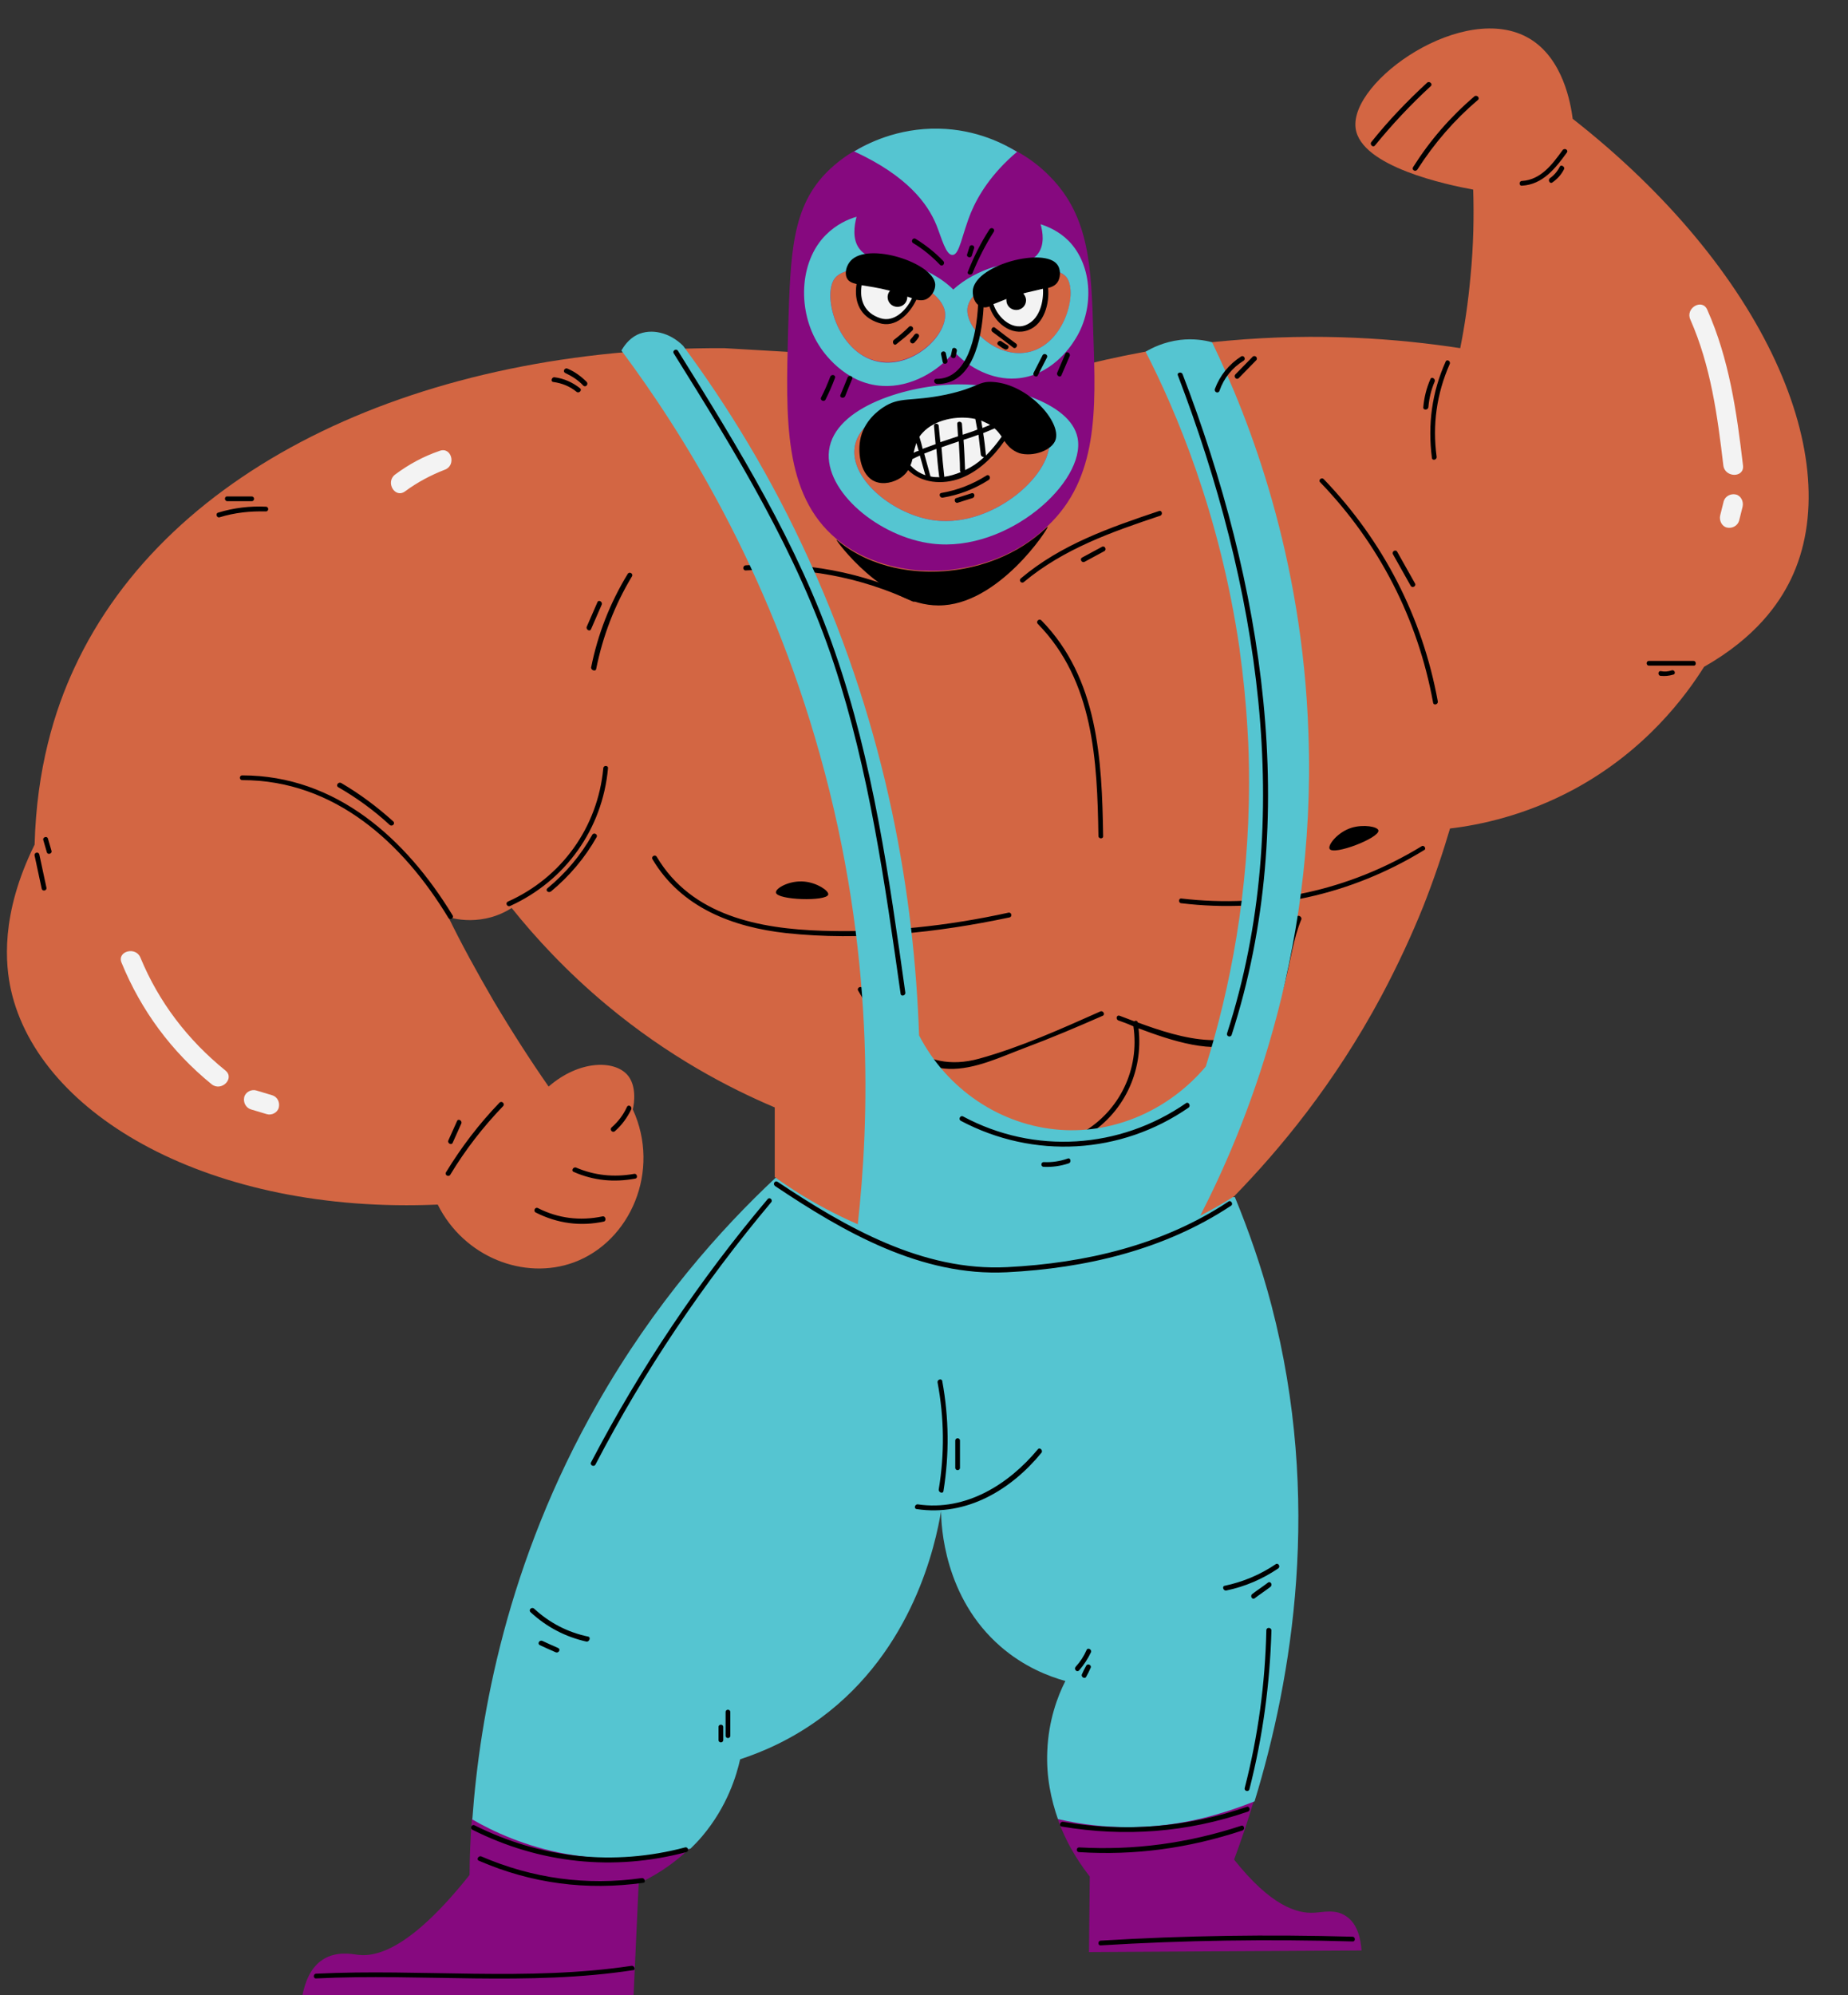
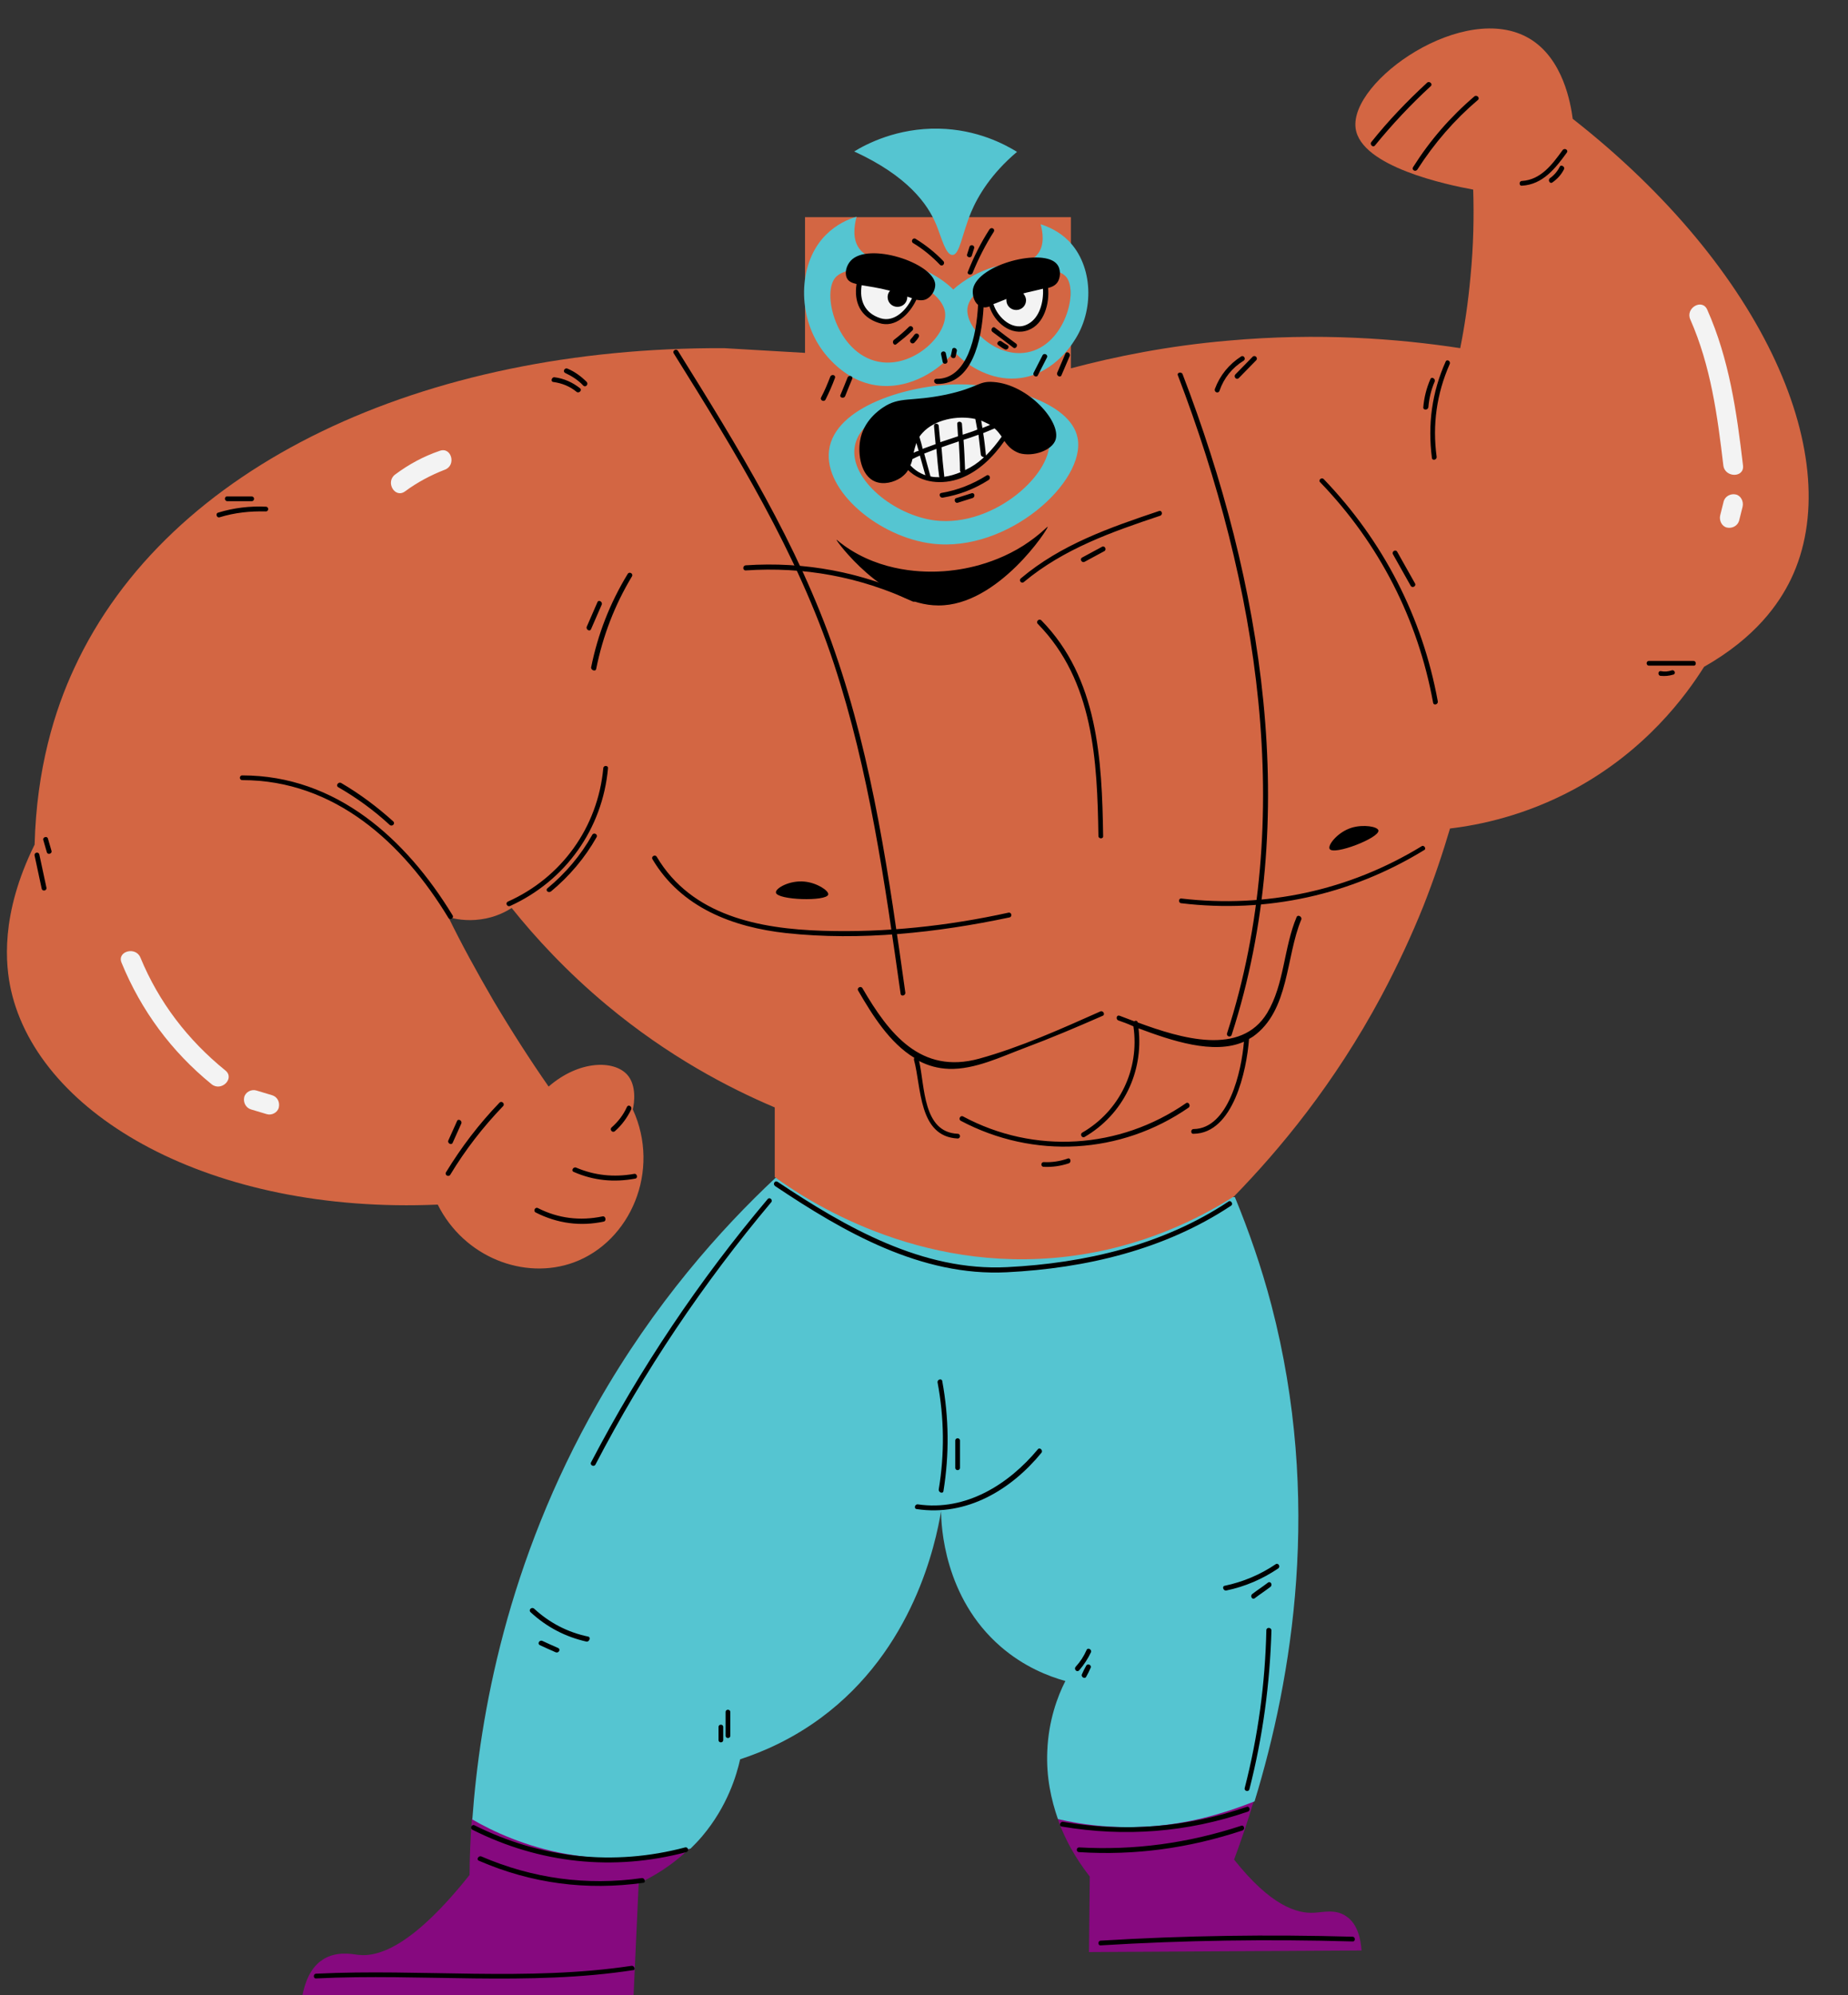
<svg xmlns="http://www.w3.org/2000/svg" height="507.2" preserveAspectRatio="xMidYMid meet" version="1.0" viewBox="-1.7 -7.2 469.9 507.2" width="469.9" zoomAndPan="magnify">
  <rect x="-1.7" y="-7.2" width="469.9" height="507.2" fill="#333333" stroke="none" />
  <g id="change1_1">
    <path d="M317.1,450.6c-1.6,5.4-3.3,10.3-5,14.9c9.2,11.6,15.9,13.8,20.4,13.5c2.2-0.1,5.4-1,8.1,0.9 c2.9,1.9,3.7,5.8,3.9,8.7c-23.1,0.1-46.2,0.3-69.3,0.4c0.1-6.4,0.1-12.8,0.2-19.2c-1.7-2.2-5.5-7.2-8.1-14.5L317.1,450.6z M118.3,455.1c-0.4,5.3-0.6,10.1-0.6,14.3c-14.1,17.7-22.9,21-28.4,20.3c-1.5-0.2-5.5-1-8.9,1.2c-3.3,2.1-4.6,6.1-5.2,9.1 c28.1,0,56.2,0,84.2,0l1.3-28.5c3.1-1.4,8.1-4.1,13.1-9L118.3,455.1z" fill="#86097F" />
  </g>
  <g id="change2_1">
    <path d="M293.7,296.3c6.2,0.3,12.4,0.5,18.6,0.8 M312.3,297.1c3.5,8.5,6.7,17.6,9.3,27.5 c12.9,49.5,5.3,94.7-4.3,126.1c-5.6,2.2-13.6,5-23.6,6.1c-11.1,1.2-20.4-0.2-26.4-1.6c-1.7-4.9-3-10.7-2.7-17.3 c0.3-7.7,2.6-13.9,4.6-17.8c-4.3-1.2-10.5-3.6-16.4-8.7c-14.5-12.5-15.2-30.9-15.2-34.5c-1.4,8.3-7,35.2-30.6,52.6 c-7.2,5.3-14.4,8.5-20.5,10.5c-0.9,4-3.2,11.9-9.6,19.5c-1,1.2-2,2.2-3,3.2c-6.4,1.7-17.7,3.8-31.4,1.4c-10.7-1.9-18.9-5.8-24.1-8.8 c1.9-26.4,8.8-65.4,31.8-105.7c14.5-25.5,31.4-44.4,45.3-57.4c32.7,1.3,65.5,2.8,98.2,4.1" fill="#55C5D1" />
  </g>
  <g id="change3_1">
    <path d="M360.2,223.2c-2.9,7.2-6.4,14.8-10.6,22.7 M349.6,245.9c-12.1,22.6-26.1,39.3-37.5,51 c-8.5,5.4-23.1,13-42.4,15.3c-38.2,4.6-66.8-14.7-74.4-20.2c0-5.9,0-11.8,0-17.7c-11.8-5-27.1-13-42.7-26 c-10.2-8.5-18.2-17.2-24.2-24.7c-1.4,0.9-4.1,2.4-7.9,2.9c-3.6,0.5-6.6-0.1-8.2-0.6c3.3,6.8,7.2,13.9,11.5,21.3 c4.7,7.9,9.4,15.2,14,21.8c7.7-6.7,16.6-6.8,20-3c2.4,2.7,1.8,7.2,1.4,8.8c7.2,15.6-0.6,33.6-15,38.9c-12.6,4.6-27.9-1.3-34.6-14.7 C52,301.5,8.3,276.4,1.1,244.5c-1.4-6.3-2.8-19.2,6-37c0.5-19.3,5.1-34.2,10.1-44.9c23.9-51.7,88.9-81.6,165.2-81.3 c6.9,0.4,13.7,0.8,20.6,1.2V48h67.6v38.4c0,0,0,0,0.1,0c11.3-3,24.7-5.7,39.8-7c23.2-2.1,43.4-0.5,59.1,1.9c1.1-5.5,2-11.5,2.6-18.1 c0.8-8.1,0.9-15.6,0.7-22.2c-6.5-1.2-28.6-5.8-29.9-15.6c-1.6-12,27.7-32.6,44.2-22.8c8.6,5.1,10.5,16.6,11,20.4 c48.9,38.3,70,86.8,55.5,117c-3,6.2-8.9,14.8-22.1,22.3c-4.6,7.3-14.8,21.3-33.2,31.2c-12.3,6.6-23.8,9-31.4,9.9 c-1.8,6.1-4,12.7-6.8,19.8" fill="#D36643" />
  </g>
  <g id="change1_2">
-     <path d="M276.3,77.8c-0.5-16.9-0.9-29.8-10.9-40c-2.7-2.8-5.6-4.9-8.5-6.5c-0.1,0-0.1-0.1-0.2-0.1 c-8.9-4.9-17.8-5.1-19.8-5.2c-2.1,0-11.8-0.2-21,5c-0.1,0.1-0.3,0.1-0.4,0.2c-2.3,1.3-4.5,3-6.6,5c-9.3,9.1-9.6,20.9-10.2,40.4 c-0.6,22.8-1.2,41.9,12.3,53.2c9,7.5,20.2,8.1,23.5,8.1c1.7,0.1,18.1,0.4,30.2-11.4C277.5,114.4,277,97.1,276.3,77.8z M236.1,125.1 c-10.5-1.3-21.6-10.4-20.5-18.5c1.1-8.7,15.9-13,25.6-13.1c9-0.1,22.3,3.5,23.8,10.6C266.7,112.7,251.2,126.9,236.1,125.1z M269.5,63.3c3.2,4.1-0.9,18.2-10.9,19.2c-7.6,0.8-14.9-6.5-14.3-11.4C245.3,63.6,265.4,58.2,269.5,63.3z M210.6,63.5 c4.5-5.7,26.9,0.4,28,8.7c0.7,5.4-7.4,13.5-15.9,12.6C211.7,83.8,207.1,68.1,210.6,63.5z" fill="#86097F" />
-   </g>
+     </g>
  <g id="change2_2">
    <path d="M272.3,104.1c-1.8-9.2-18.9-13.7-30.4-13.6c-12.5,0.1-31.4,5.6-32.8,16.8c-1.3,10.4,12.8,22.1,26.3,23.7 C254.6,133.3,274.5,115.2,272.3,104.1z M236.1,125.1c-10.5-1.3-21.6-10.4-20.5-18.5c1.1-8.7,15.9-13,25.6-13.1 c9-0.1,22.3,3.5,23.8,10.6C266.7,112.7,251.2,126.9,236.1,125.1z M270,54c-2.4-2.4-5.2-3.6-7.1-4.2c0.6,2.1,1,5.2-0.6,7.4 c-2.1,3-6.2,2-11.4,3.5c-3.3,1-7.3,3-10.2,5.7c-3.1-3.1-7.7-5.4-11.4-6.5c-5.7-1.7-10.1-0.6-12.5-3.9c-1.8-2.4-1.3-5.8-0.7-8.1 c-2.1,0.6-5.1,1.9-7.8,4.6c-6.9,6.9-7.2,19.5-1.8,28c0.9,1.5,6.5,9.9,16.2,10.4c7.2,0.4,14.2-3.7,18.2-8.7c3.8,4.1,9.7,7.2,15.7,6.8 c8.9-0.5,14-8.2,14.8-9.5C276.6,71.8,276.3,60.4,270,54z M222.7,84.9c-11.1-1.2-15.6-16.9-12.1-21.4c4.5-5.7,26.9,0.4,28,8.7 C239.3,77.7,231.2,85.8,222.7,84.9z M258.6,82.5c-7.6,0.8-14.9-6.5-14.3-11.4c1-7.5,21.1-13,25.2-7.8 C272.6,67.4,268.6,81.5,258.6,82.5z M215.5,31.3c3.1-1.9,10.9-6,21.5-5.8c9.8,0.2,16.8,4,19.9,5.9c-6.5,5.5-9.9,11.1-11.7,15.4 c-2.3,5.6-2.9,10.8-4.7,10.8c-1.7,0.1-2.8-4.4-4.1-7.6C234.2,44.6,229,37.5,215.5,31.3z" fill="#55C5D1" />
  </g>
  <g id="change4_1">
    <path d="M187.9,136.5c15-1,29.5,1.7,43.1,8.1c0.7,0.3,0.1,1.4-0.6,1.1c-13.5-6.3-27.7-8.9-42.5-7.9 C187.1,137.8,187.1,136.6,187.9,136.5z M254.7,224.8c-15.5,3.4-31.3,5.1-47.2,4.6c-16.1-0.5-33.3-3.8-42.2-18.8 c-0.4-0.7-1.5-0.1-1.1,0.6c7.3,12.3,20.4,17.3,34.1,18.8c18.8,2,38.3-0.1,56.7-4C255.8,225.8,255.5,224.6,254.7,224.8z M359.8,207.9 c-18.5,11.3-39.6,15.8-61.1,13.3c-0.8-0.1-0.8,1.2,0,1.2c21.7,2.6,43.1-2.1,61.7-13.5C361.1,208.6,360.4,207.5,359.8,207.9z M258.8,259.2c6.7-2.5,13.3-5.3,19.9-8.2c0.7-0.3,0.1-1.4-0.6-1.1c-9.9,4.4-20.3,9.1-30.8,12c-14.9,4.1-23-6.4-29.7-17.9 c-0.4-0.7-1.5-0.1-1.1,0.6c3.6,6.2,8,13.3,14.3,17.1c-0.1,0.1-0.1,0.3-0.1,0.5c1.9,6.9,1.1,19.5,11.1,20c0.8,0,0.8-1.2,0-1.2 c-8.9-0.4-8.3-12.1-9.8-18.5c2.3,1.2,4.8,1.9,7.6,2C246.2,264.7,252.9,261.4,258.8,259.2z M328,225.9c-3.3,7.8-3.1,17.1-7.5,24.4 c-6.7,11-21.8,6.5-32.9,2.4l0,0c-0.1-0.5-0.6-0.5-0.9-0.3c-1.3-0.5-2.6-1-3.7-1.4c-0.8-0.3-1.1,0.9-0.3,1.2c1.2,0.4,2.5,0.9,3.8,1.5 c1.6,10.9-3.5,21.5-13,27c-0.7,0.4-0.1,1.5,0.6,1.1c9.8-5.7,15-16.5,13.7-27.6c8.3,3.1,19.1,6.8,26.8,3.4 c-0.6,7.5-3.9,22.1-12.8,22.2c-0.8,0-0.8,1.3,0,1.2c10.1-0.1,13.5-16.1,14.1-24.1c0.3-0.2,0.7-0.4,1-0.6c9.3-6.6,8.3-20.3,12.3-29.8 C329.4,225.8,328.3,225.2,328,225.9z" fill="inherit" />
  </g>
  <g id="change2_3">
-     <path d="M315.5,178.1c-0.4-7-1.1-13.8-2-20.2 M313.5,157.8c-5-34.5-16.3-60.8-23.9-75.6c1.7-1,4.7-2.5,8.8-3 c3.4-0.4,6.3,0.1,8.1,0.6c9.6,19.9,23,54.5,24.5,99.4c2.1,57.8-16.8,101.8-27.5,122.6c-0.2,4.1-2.7,7.8-6.5,9.4 c-1.7,0.7-3.4,0.9-5.2,0.7c-1.5,4.3-2.9,8.6-4.4,12.9l-71.9-6.2l2.2-11.2c-0.6-1-1.1-2.1-1.3-3.3c2.9-26,4.5-69.1-9.6-119.4 c-13.3-47.7-35.2-82.3-50.5-102.8c0.6-1,1.8-2.9,4-4c3.6-1.7,8.3-0.6,11.7,2.8c11.1,15,22.4,33.2,32.1,54.6 c20,43.8,26.7,86,27.9,120.7c7.1,13.7,20.7,22.9,35.9,24c14.2,1,27.9-5.3,37-16.1c6.2-19.8,11-44.3,11-72.3c0-4.6-0.1-9.1-0.4-13.5" fill="#55C5D1" />
-   </g>
+     </g>
  <g id="change5_1">
    <path d="M227.2,73.3c-1,0.7-2.2,1.2-3.4,1.2c-1.1,0-2.1-0.4-3.1-1c-1.8-1-3.4-2.5-3.9-4.4c-0.4-1.5-0.1-3.1,0.3-4.7 l14.2,3.6C230.5,70.2,229.1,72.1,227.2,73.3z M250.1,69.5c0.2,1.9,1.2,3.7,2.7,5c1.5,1.2,3.4,1.9,5.3,1.8c0.5,0,0.9-0.1,1.4-0.3 c0.6-0.2,1.2-0.7,1.7-1.2c2.4-2.5,3.5-6.3,2.8-9.7L250.1,69.5z M230.5,99.1c-2.9,3.6-2.7,8.3-2.4,10.8c0.7,1.4,1.9,2.6,3.3,3.4 c3.3,1.9,7.4,1.8,11,0.5c3.5-1.4,6.5-3.9,9-6.8c2.2-2.5,4-5.4,5.4-8.4C246.3,92.1,235.1,93.2,230.5,99.1z M441.5,111.1 c-1.6-13.6-3.5-27-9.1-39.6c-1.3-2.9-5.6-0.4-4.3,2.5c5.2,11.8,6.9,24.4,8.4,37.1C436.9,114.3,441.9,114.3,441.5,111.1z M439.7,118.5c-1.3-0.3-2.7,0.4-3.1,1.7c-0.3,1.2-0.6,2.4-0.9,3.6c-0.3,1.3,0.4,2.8,1.7,3.1c1.3,0.3,2.7-0.4,3.1-1.7 c0.3-1.2,0.6-2.4,0.9-3.6C441.7,120.3,441,118.8,439.7,118.5z M55.6,264.9c-9.5-7.7-16.9-17.3-21.6-28.7c-1.2-2.9-6-1.6-4.8,1.3 c5,12.2,12.7,22.6,22.9,30.9C54.6,270.4,58.1,266.9,55.6,264.9z M67.5,271.2c-1.3-0.4-2.7-0.8-4-1.2c-1.3-0.4-2.8,0.4-3.1,1.7 c-0.3,1.3,0.4,2.7,1.7,3.1s2.7,0.8,4,1.2c1.3,0.4,2.8-0.4,3.1-1.7C69.5,272.9,68.8,271.6,67.5,271.2z M110.1,107.4 c-4.1,1.4-7.8,3.4-11.3,6c-2.6,1.9-0.1,6.2,2.5,4.3c3.1-2.3,6.5-4.1,10.1-5.5C114.4,111.1,113.1,106.3,110.1,107.4z" fill="#F3F3F3" />
  </g>
  <g id="change4_2">
    <path d="M211,130c0-0.1,1.2,1.1,3.6,2.6c9.9,6.2,20.7,5.6,23.7,5.4c2.7-0.2,11.5-1,20.2-6.5c4.2-2.7,6.1-4.9,6.2-4.8 c0.3,0.3-12.6,20.1-27.8,20C223,146.7,210.8,130.2,211,130z M213.6,63.4c-0.6-1.4,0-3.2,1-4.3c4.4-4.9,21,0.5,21.5,5.9 c0.1,1.4-0.8,3-2,3.7c-0.8,0.5-1.7,0.5-2.8,0.3c-1.7,3.6-5.3,7.3-9.5,5.9c-4.8-1.5-6.4-5.4-5.7-9.9C214.8,64.7,214,64.3,213.6,63.4z M217.4,65.3c-0.6,3.8,0.7,7.1,4.8,8.4c3.5,1.1,6.6-2.1,8-5.1c-0.4-0.1-0.8-0.3-1.2-0.4v0.1c0,1.4-1.1,2.5-2.5,2.5s-2.5-1.1-2.5-2.5 c0-0.6,0.2-1.1,0.6-1.6C221.5,65.9,219.1,65.6,217.4,65.3z M230.5,54.6c2.5,1.5,4.8,3.4,6.8,5.5c0.6,0.6,1.4-0.3,0.9-0.9 c-2.1-2.2-4.5-4.1-7.1-5.7C230.4,53.1,229.8,54.2,230.5,54.6z M245.6,62.2c1.5-3.7,3.3-7.2,5.4-10.5c0.4-0.7-0.6-1.3-1.1-0.6 c-2.2,3.4-4,7-5.5,10.8C244.1,62.6,245.3,62.9,245.6,62.2z M245.4,57.8c0.2-0.6,0.4-1.3,0.6-1.9c0.2-0.8-1-1.1-1.2-0.3 c-0.2,0.6-0.4,1.3-0.6,1.9C244,58.2,245.2,58.5,245.4,57.8z M229.4,75.9c-1.2,1.2-2.5,2.3-3.8,3.3c-0.6,0.5,0,1.6,0.6,1.1 c1.4-1.1,2.8-2.2,4.1-3.5C230.9,76.2,230,75.3,229.4,75.9z M230.8,79.9c0.4-0.4,0.8-0.9,1.1-1.4c0.4-0.7-0.6-1.3-1.1-0.6 c-0.3,0.4-0.6,0.8-0.9,1.1C229.3,79.6,230.2,80.5,230.8,79.9z M256.6,80.1c-1.8-1.3-3.6-2.7-5.3-4c-0.6-0.5-1.3,0.6-0.6,1.1 c1.8,1.3,3.6,2.7,5.3,4C256.6,81.6,257.3,80.5,256.6,80.1z M253,79.6c-0.6-0.5-1.5,0.4-0.9,0.9c0.5,0.4,1.1,0.8,1.7,1.1 c0.7,0.3,1.4-0.7,0.6-1.1C253.9,80.2,253.4,79.9,253,79.6z M236.4,89.1c7.9,0.1,10.2-10.9,10.6-18.8c-1.1-0.9-1.5-2.6-1.3-4 c1.2-6.4,18.1-10.6,21.4-6.3c0.9,1.1,0.9,3,0.3,4.2c-0.5,1-1.4,1.5-2.6,1.8c0.4,3.9-1,9.2-5,10.7c-4.4,1.7-8.7-2-9.9-6 c-0.6,0.2-1.1,0.3-1.5,0.2c-0.5,8.5-2.9,19.6-11.8,19.5C235.6,90.3,235.6,89.1,236.4,89.1z M259.2,67.2c-0.2,0.1-0.5,0.1-0.7,0.2 c0.4,0.5,0.7,1.1,0.7,1.7c0,1.4-1.1,2.5-2.5,2.5s-2.5-1.1-2.5-2.5c0-0.1,0-0.2,0-0.3c-1.3,0.5-2.4,1-3.3,1.3c1.1,3.5,5.1,7.2,8.9,5 c2.9-1.6,3.9-5.7,3.7-8.9C262.3,66.5,260.9,66.8,259.2,67.2z M237.6,82.9c0.1,0.6,0.3,1.3,0.4,1.9c0.2,0.8,1.4,0.5,1.2-0.3 c-0.1-0.6-0.3-1.3-0.4-1.9C238.6,81.8,237.4,82.1,237.6,82.9z M241.3,83.4c0.1-0.5,0.2-0.9,0.3-1.4c0.1-0.8-1.1-1.1-1.2-0.3 c-0.1,0.5-0.2,0.9-0.3,1.4C239.9,83.8,241.1,84.2,241.3,83.4z M253.7,104.9c-2.9,4.1-6.5,7.7-11.2,9.5c-4.6,1.7-9.9,1.2-13.3-2.1 c-0.4,0.7-1,1.3-1.8,1.9c-1.8,1.2-4.4,1.9-6.6,1c-3.6-1.5-4.4-6.9-3.8-10.4c0.8-5,4.9-7.8,5.8-8.4c4.3-2.9,7-1.4,16.1-3.3 c8.3-1.8,8.1-3.5,12-3.2c8.8,0.6,17.3,10.1,15.8,14.7c-0.9,2.7-5.7,4.4-9.2,3.4C255.6,107.3,254.6,106.2,253.7,104.9z M249.7,100.6 c-0.6-0.3-1.3-0.6-1.9-0.9c0.1,0.6,0.2,1.3,0.3,1.9c0.7-0.3,1.3-0.5,2-0.8C249.9,100.8,249.8,100.7,249.7,100.6z M232.9,102.8 c-0.3,0.3-0.6,0.7-0.8,1v0.1c0.3,1,0.6,2,0.8,3c1.1-0.4,2.2-0.8,3.3-1.2c-0.1-1.5-0.3-3-0.4-4.6c-0.1-0.8,1.2-0.8,1.2,0 c0.1,1.4,0.3,2.8,0.4,4.1c1.5-0.5,3-1,4.5-1.5c-0.1-1-0.1-2.1-0.2-3.1c-0.1-0.8,1.2-0.8,1.2,0c0.1,0.9,0.1,1.8,0.2,2.7 c1.2-0.4,2.5-0.8,3.7-1.3c-0.2-0.9-0.3-1.8-0.5-2.7C241.7,98.3,235.9,99.5,232.9,102.8z M230.6,107.9c0.4-0.2,0.8-0.4,1.3-0.5 c-0.2-0.7-0.4-1.3-0.6-2C231,106.3,230.8,107.1,230.6,107.9z M233.6,113.6c-0.5-1.7-0.9-3.3-1.4-5c-0.7,0.3-1.3,0.6-1.9,0.9 c-0.1,0.6-0.3,1.1-0.5,1.6C230.9,112.3,232.2,113.1,233.6,113.6z M237.2,114.1c0-0.1-0.1-0.1-0.1-0.2c-0.3-2.3-0.5-4.6-0.7-7 c-1,0.4-2.1,0.8-3.1,1.2c0.5,1.9,1.1,3.9,1.6,5.8C235.7,114.1,236.4,114.1,237.2,114.1z M242.6,112.8c-0.1-0.1-0.2-0.2-0.2-0.4 c0-2.5-0.2-4.9-0.3-7.4c-1.5,0.5-3,1-4.4,1.5c0.2,2.5,0.4,4.9,0.7,7.4v0.1C239.8,113.8,241.2,113.4,242.6,112.8z M248.2,109.3 c0.1-0.1,0.2-0.2,0.3-0.3c-0.3,0-0.7-0.2-0.8-0.6c-0.2-1.7-0.4-3.4-0.6-5.1c-1.3,0.5-2.5,0.9-3.8,1.3c0.2,2.6,0.3,5.2,0.4,7.7 C245.4,111.5,246.9,110.5,248.2,109.3z M253,103.8c-0.5-0.7-1-1.4-1.8-2.1c-1,0.4-1.9,0.8-2.9,1.2c0.3,1.8,0.5,3.7,0.7,5.6v0.1 C250.5,107.1,251.8,105.5,253,103.8z M208.2,94.4c0.9-1.8,1.7-3.6,2.4-5.5c0.3-0.8-0.9-1.1-1.2-0.3c-0.7,1.8-1.4,3.5-2.3,5.2 C206.7,94.5,207.8,95.1,208.2,94.4z M213.2,93.5c0.6-1.5,1.2-3,1.8-4.4c0.3-0.7-0.9-1.1-1.2-0.3c-0.6,1.5-1.2,3-1.8,4.4 C211.7,93.9,212.9,94.2,213.2,93.5z M262.2,88.2c0.8-1.5,1.5-3,2.3-4.5c0.4-0.7-0.7-1.3-1.1-0.6c-0.8,1.5-1.5,3-2.3,4.5 C260.8,88.3,261.9,88.9,262.2,88.2z M268.2,88.2c0.7-1.6,1.4-3.3,2.1-4.9c0.3-0.7-0.8-1.4-1.1-0.6c-0.7,1.6-1.4,3.3-2.1,4.9 C266.9,88.3,267.9,88.9,268.2,88.2z M128,223.1c14.1-6.4,23.5-19.6,24.9-35c0.1-0.8-1.2-0.8-1.2,0c-1.4,15-10.6,27.8-24.3,33.9 C126.7,222.4,127.3,223.4,128,223.1z M138.4,219.4c4.7-3.9,8.6-8.5,11.6-13.8c0.4-0.7-0.7-1.3-1.1-0.6c-2.9,5.2-6.8,9.8-11.4,13.6 C136.9,219.1,137.7,219.9,138.4,219.4z M112.3,226.1c0.4,0.7,1.5,0.1,1.1-0.6c-11.8-19.4-29.6-35.6-53.5-35.6c-0.8,0-0.8,1.2,0,1.2 C83.4,191.1,100.8,207.1,112.3,226.1z M84.3,192.9c4.7,2.7,9.1,5.9,13.1,9.6c0.6,0.5,1.5-0.3,0.9-0.9c-4.1-3.7-8.5-7-13.3-9.8 C84.3,191.5,83.6,192.5,84.3,192.9z M428.9,160.8c-3.8,0-7.5,0-11.3,0c-0.8,0-0.8,1.2,0,1.2c3.8,0,7.5,0,11.3,0 C429.7,162.1,429.7,160.8,428.9,160.8z M423.4,163.2c-0.9,0.3-1.8,0.4-2.8,0.2c-0.8-0.1-0.8,1.2,0,1.2c1.1,0.1,2.1,0,3.1-0.3 C424.5,164.2,424.2,163,423.4,163.2z M395.6,31c-2.6,3.6-5.5,7.5-10.3,7.8c-0.8,0-0.8,1.3,0,1.2c5.3-0.3,8.5-4.4,11.4-8.4 C397.2,30.9,396.1,30.3,395.6,31z M394.9,35.2c-0.6,1.2-1.5,2.2-2.5,2.9c-0.6,0.5,0,1.5,0.6,1.1c1.3-0.9,2.3-2,3-3.4 C396.3,35.2,395.2,34.5,394.9,35.2z M365.9,84.7c-3.5,7.8-4.6,16-3.5,24.5c0.1,0.8,1.3,0.5,1.2-0.3c-1.1-8.1,0-16,3.3-23.5 C367.3,84.6,366.2,84,365.9,84.7z M361.5,96.3c0.2-2.3,0.7-4.4,1.6-6.5c0.3-0.7-0.8-1.4-1.1-0.6c-1,2.3-1.6,4.7-1.8,7.2 C360.2,97.1,361.4,97.1,361.5,96.3z M258.7,140.7c10.1-8.4,22.3-12.7,34.6-16.8c0.8-0.3,0.4-1.5-0.3-1.2 c-12.5,4.2-24.9,8.5-35.1,17.1C257.2,140.4,258.1,141.3,258.7,140.7z M274.1,135.6c1.7-0.9,3.3-1.8,5-2.7c0.7-0.4,0.1-1.5-0.6-1.1 c-1.7,0.9-3.3,1.8-5,2.7C272.7,134.9,273.4,136,274.1,135.6z M262.2,151.4c14.2,14.5,15.1,34.8,15.4,53.9c0,0.8,1.3,0.8,1.2,0 c-0.3-19.5-1.3-40.1-15.7-54.8C262.5,149.9,261.6,150.8,262.2,151.4z M334,115.4c15,15.6,24.8,34.7,28.7,56c0.1,0.8,1.3,0.5,1.2-0.3 c-3.9-21.4-13.9-40.8-29-56.5C334.3,114,333.4,114.9,334,115.4z M352.5,133.7c1.5,2.7,3,5.3,4.5,8c0.4,0.7,1.5,0.1,1.1-0.6 c-1.5-2.7-3-5.3-4.5-8C353.2,132.3,352.1,133,352.5,133.7z M112.8,291.4c3.8-6.3,8.3-12.1,13.4-17.4c0.6-0.6-0.3-1.5-0.9-0.9 c-5.2,5.4-9.7,11.3-13.6,17.7C111.3,291.5,112.4,292.1,112.8,291.4z M113.4,283.3c0.7-1.6,1.5-3.3,2.2-4.9c0.3-0.7-0.8-1.4-1.1-0.6 c-0.7,1.6-1.5,3.3-2.2,4.9C112,283.4,113.1,284,113.4,283.3z M154.7,280.3c1.7-1.5,3.1-3.4,4.1-5.5c0.3-0.7-0.7-1.4-1.1-0.6 c-0.9,2-2.2,3.7-3.9,5.2C153.2,280,154.1,280.9,154.7,280.3z M144.8,289.6c-0.7-0.3-1.4,0.8-0.6,1.1c5,2.2,10.2,2.7,15.6,1.7 c0.8-0.1,0.5-1.4-0.3-1.2C154.4,292.1,149.5,291.6,144.8,289.6z M151.5,302c-5.7,1.2-11.3,0.5-16.4-2.1c-0.7-0.4-1.3,0.7-0.6,1.1 c5.5,2.8,11.4,3.6,17.4,2.3C152.6,303,152.2,301.8,151.5,302z M8.3,210c-0.2-0.8-1.4-0.5-1.2,0.3c0.6,2.8,1.2,5.6,1.8,8.4 c0.2,0.8,1.4,0.5,1.2-0.3C9.5,215.6,8.9,212.8,8.3,210z M10.5,206c-0.2-0.8-1.4-0.4-1.2,0.3c0.3,1,0.6,2.1,0.9,3.1 c0.2,0.8,1.4,0.4,1.2-0.3C11.1,208.1,10.8,207,10.5,206z M65.9,122.8c0.8,0,0.8-1.2,0-1.2c-4.1-0.2-8.2,0.3-12.1,1.5 c-0.8,0.2-0.4,1.4,0.3,1.2C58,123.1,61.9,122.7,65.9,122.8z M56.1,120.2c2.1,0,4.1,0,6.2,0c0.8,0,0.8-1.2,0-1.2c-2.1,0-4.1,0-6.2,0 C55.3,118.9,55.3,120.2,56.1,120.2z M308.4,92.1c1.1-3.2,3.2-5.8,6.1-7.6c0.7-0.4,0.1-1.5-0.6-1.1c-3.1,2-5.4,4.8-6.7,8.3 C307,92.6,308.2,92.9,308.4,92.1z M313.3,88.9c1.5-1.5,2.9-3,4.4-4.5c0.6-0.6-0.3-1.5-0.9-0.9c-1.5,1.5-2.9,3-4.4,4.5 C311.9,88.6,312.7,89.5,313.3,88.9z M139,89.9c2.2,0.3,4.2,1.1,5.9,2.5c0.6,0.5,1.5-0.4,0.9-0.9c-1.9-1.5-4.1-2.5-6.5-2.8 C138.6,88.6,138.2,89.8,139,89.9z M142,87.6c1.7,0.8,3.3,1.8,4.6,3.2c0.6,0.6,1.4-0.3,0.9-0.9c-1.4-1.4-3-2.6-4.9-3.4 C141.9,86.2,141.3,87.2,142,87.6z M347.9,29.8c4.4-5.4,9.1-10.4,14.2-15.1c0.6-0.5-0.3-1.4-0.9-0.9c-5.1,4.7-9.9,9.7-14.2,15.1 C346.5,29.5,347.4,30.4,347.9,29.8z M373.2,17.3c-6.1,5.2-11.3,11.2-15.6,18c-0.4,0.7,0.6,1.3,1.1,0.6c4.3-6.7,9.4-12.6,15.4-17.7 C374.7,17.7,373.8,16.8,373.2,17.3z M149.9,162.8c1.7-8.4,4.7-16.2,9.1-23.5c0.4-0.7-0.7-1.3-1.1-0.6c-4.5,7.4-7.6,15.3-9.3,23.8 C148.6,163.2,149.8,163.6,149.9,162.8z M148.6,152.7c0.9-2.1,1.8-4.1,2.7-6.2c0.3-0.7-0.8-1.4-1.1-0.6c-0.9,2.1-1.8,4.1-2.7,6.2 C147.2,152.8,148.3,153.5,148.6,152.7z M195.6,219.7c0.3,1.9,12.8,2.3,13.3,0.5c0.2-1-2.9-3-6-3.3 C199.1,216.5,195.4,218.6,195.6,219.7z M348.8,203.9c-0.2-1-3.8-1.6-6.8-0.7c-3.6,1.1-6.2,4.5-5.6,5.4 C337.4,210.3,349.1,205.8,348.8,203.9z M249.1,113.7c-3.5,2.2-7.3,3.7-11.4,4.4c-0.8,0.1-0.5,1.3,0.3,1.2c4.2-0.7,8.1-2.2,11.7-4.5 C250.4,114.3,249.8,113.2,249.1,113.7z M245.3,118.2c-1.3,0.4-2.5,0.8-3.8,1.2c-0.8,0.2-0.4,1.4,0.3,1.2c1.3-0.4,2.5-0.8,3.8-1.2 C246.4,119.1,246.1,117.9,245.3,118.2z M254.3,316.2c20-1,40.1-5.7,57-16.9c0.7-0.4,0-1.5-0.6-1.1c-16.7,11.1-36.5,15.7-56.3,16.7 c-21.5,1.1-41-10.1-58.4-21.7c-0.7-0.4-1.3,0.6-0.6,1.1C212.9,306,232.5,317.3,254.3,316.2z M262.2,361.2 c-7.4,8.9-18.3,15.8-30.5,14c-0.8-0.1-1.1,1.1-0.3,1.2c12.7,1.9,24-4.9,31.7-14.3C263.6,361.5,262.7,360.6,262.2,361.2z M238.2,371.8c1.5-9.3,1.4-18.6-0.3-27.9c-0.1-0.8-1.3-0.5-1.2,0.3c1.7,9.1,1.8,18.1,0.3,27.2C236.9,372.2,238.1,372.6,238.2,371.8z M241.2,359c0,2.3,0,4.6,0,6.9c0,0.8,1.2,0.8,1.2,0c0-2.3,0-4.6,0-6.9C242.4,358.2,241.2,358.2,241.2,359z M147.8,408.8 c-5.2-1.1-9.8-3.5-13.7-7.1c-0.6-0.5-1.5,0.3-0.9,0.9c4.1,3.8,8.9,6.3,14.3,7.5C148.2,410.1,148.6,408.9,147.8,408.8z M136.2,409.9 c-0.7-0.3-1.4,0.7-0.6,1.1c1.3,0.6,2.6,1.2,4,1.8c0.7,0.3,1.4-0.7,0.6-1.1C138.8,411.1,137.5,410.5,136.2,409.9z M310.1,397.1 c4.8-1,9.2-2.9,13.2-5.6c0.7-0.5,0-1.5-0.6-1.1c-4,2.7-8.3,4.5-13,5.5C309,396,309.3,397.2,310.1,397.1z M320.7,395.1 c-1.3,1-2.7,1.9-4,2.9c-0.6,0.5,0,1.5,0.6,1.1c1.3-1,2.7-1.9,4-2.9C322,395.7,321.4,394.6,320.7,395.1z M182.8,428c0,2,0,4,0,6 c0,0.8,1.2,0.8,1.2,0c0-2,0-4,0-6C184,427.2,182.8,427.2,182.8,428z M181,431.8c0,1.1,0,2.2,0,3.3c0,0.8,1.2,0.8,1.2,0 c0-1.1,0-2.2,0-3.3C182.2,431,181,431,181,431.8z M274.6,412.2c-0.7,1.6-1.6,3-2.8,4.3c-0.5,0.6,0.3,1.5,0.9,0.9 c1.2-1.4,2.2-2.9,3-4.6C276,412.1,274.9,411.5,274.6,412.2z M274.5,419c0.4-0.7,0.8-1.5,1.1-2.2c0.4-0.7-0.7-1.3-1.1-0.6 c-0.4,0.7-0.8,1.5-1.1,2.2C273.1,419.1,274.2,419.7,274.5,419z M193.5,297.6c-17.4,20.6-32.4,43-44.9,66.9c-0.4,0.7,0.7,1.3,1.1,0.6 c12.4-23.8,27.4-46.1,44.7-66.7C194.9,297.8,194,297,193.5,297.6z M320.3,407.2c-0.3,13.6-2.1,26.9-5.5,40.1c-0.2,0.8,1,1.1,1.2,0.3 c3.4-13.3,5.2-26.7,5.6-40.4C321.5,406.4,320.3,406.4,320.3,407.2z M172.5,462.4c-18.1,4.8-36.7,2.8-53.5-5.6 c-0.7-0.4-1.3,0.7-0.6,1.1c17.1,8.6,35.9,10.6,54.4,5.7C173.6,463.4,173.3,462.2,172.5,462.4z M161.5,470.2c-14,2-27.8,0.1-40.8-5.5 c-0.7-0.3-1.4,0.8-0.6,1.1c13.4,5.8,27.3,7.6,41.8,5.6C162.6,471.3,162.2,470.1,161.5,470.2z M158.9,492.5c-26.6,4-53.5,0.7-80.2,2 c-0.8,0-0.8,1.3,0,1.2c26.9-1.3,53.8,2,80.6-2.1C160,493.6,159.6,492.4,158.9,492.5z M315.6,453.3c0.8-0.3,0.4-1.5-0.3-1.2 c-15.2,5.2-30.8,6.5-46.7,3.8c-0.8-0.1-1.1,1.1-0.3,1.2C284.3,459.8,300.2,458.6,315.6,453.3z M314.2,458.1c0.8-0.3,0.4-1.5-0.3-1.2 c-13.4,4.4-27.1,6.3-41.2,5.5c-0.8,0-0.8,1.2,0,1.2C286.9,464.5,300.6,462.6,314.2,458.1z M342.2,485.1c-21.3-0.6-42.7-0.3-64,1 c-0.8,0-0.8,1.3,0,1.2c21.3-1.3,42.6-1.6,64-1C343,486.4,343,485.1,342.2,485.1z M299.9,273.2c-16.9,11.7-38.6,13.1-56.7,3.4 c-0.7-0.4-1.3,0.7-0.6,1.1c18.5,9.8,40.7,8.6,58-3.4C301.1,273.8,300.5,272.8,299.9,273.2z M269.8,287.3c-2,0.7-4,1-6.1,0.9 c-0.8,0-0.8,1.2,0,1.2c2.2,0.1,4.3-0.2,6.4-0.9C270.8,288.2,270.5,287,269.8,287.3z M210.4,161.7c8.9,27.1,12.9,55.5,16.9,83.7 c0.1,0.8,1.3,0.5,1.2-0.3c-4.1-29.2-8.2-58.6-17.9-86.6c-9.4-27.4-24.7-52.1-39.9-76.5c-0.4-0.7-1.5-0.1-1.1,0.6 C185.4,107.9,201.1,133.4,210.4,161.7z M310.3,255.5c-0.2,0.8,1,1.1,1.2,0.3c17.8-55,7.8-115-12.5-167.9c-0.3-0.7-1.5-0.4-1.2,0.3 C318,141.1,328,200.7,310.3,255.5z" fill="inherit" />
  </g>
</svg>